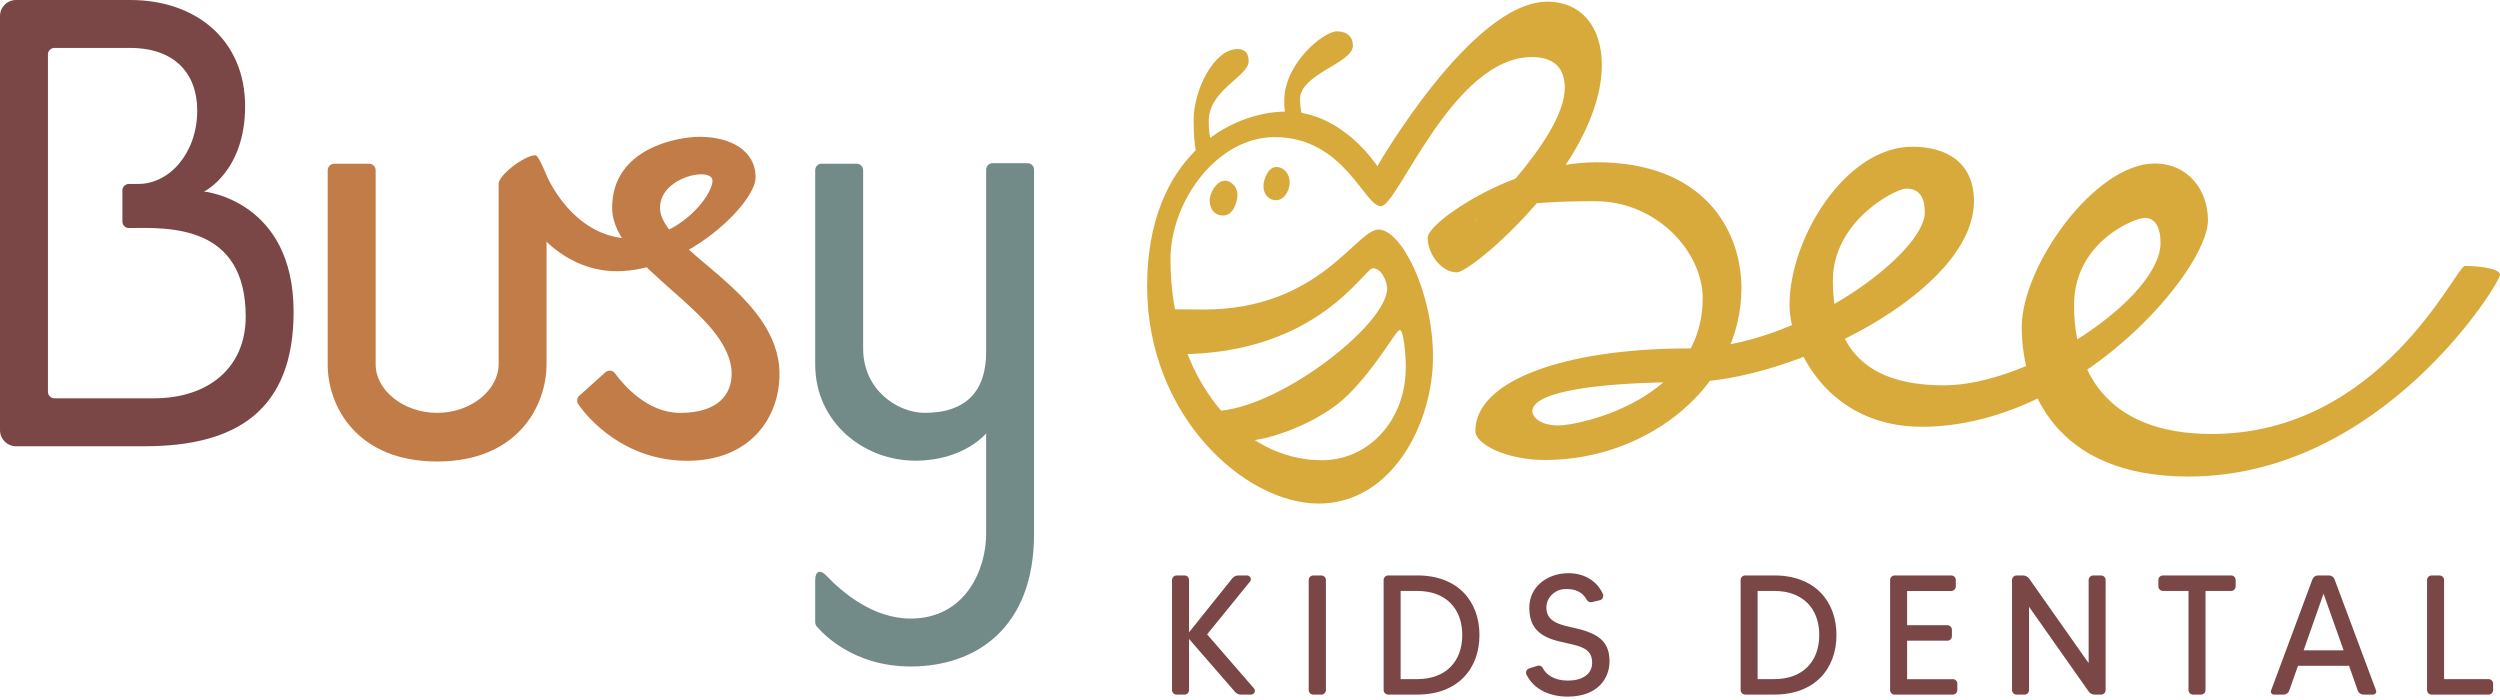
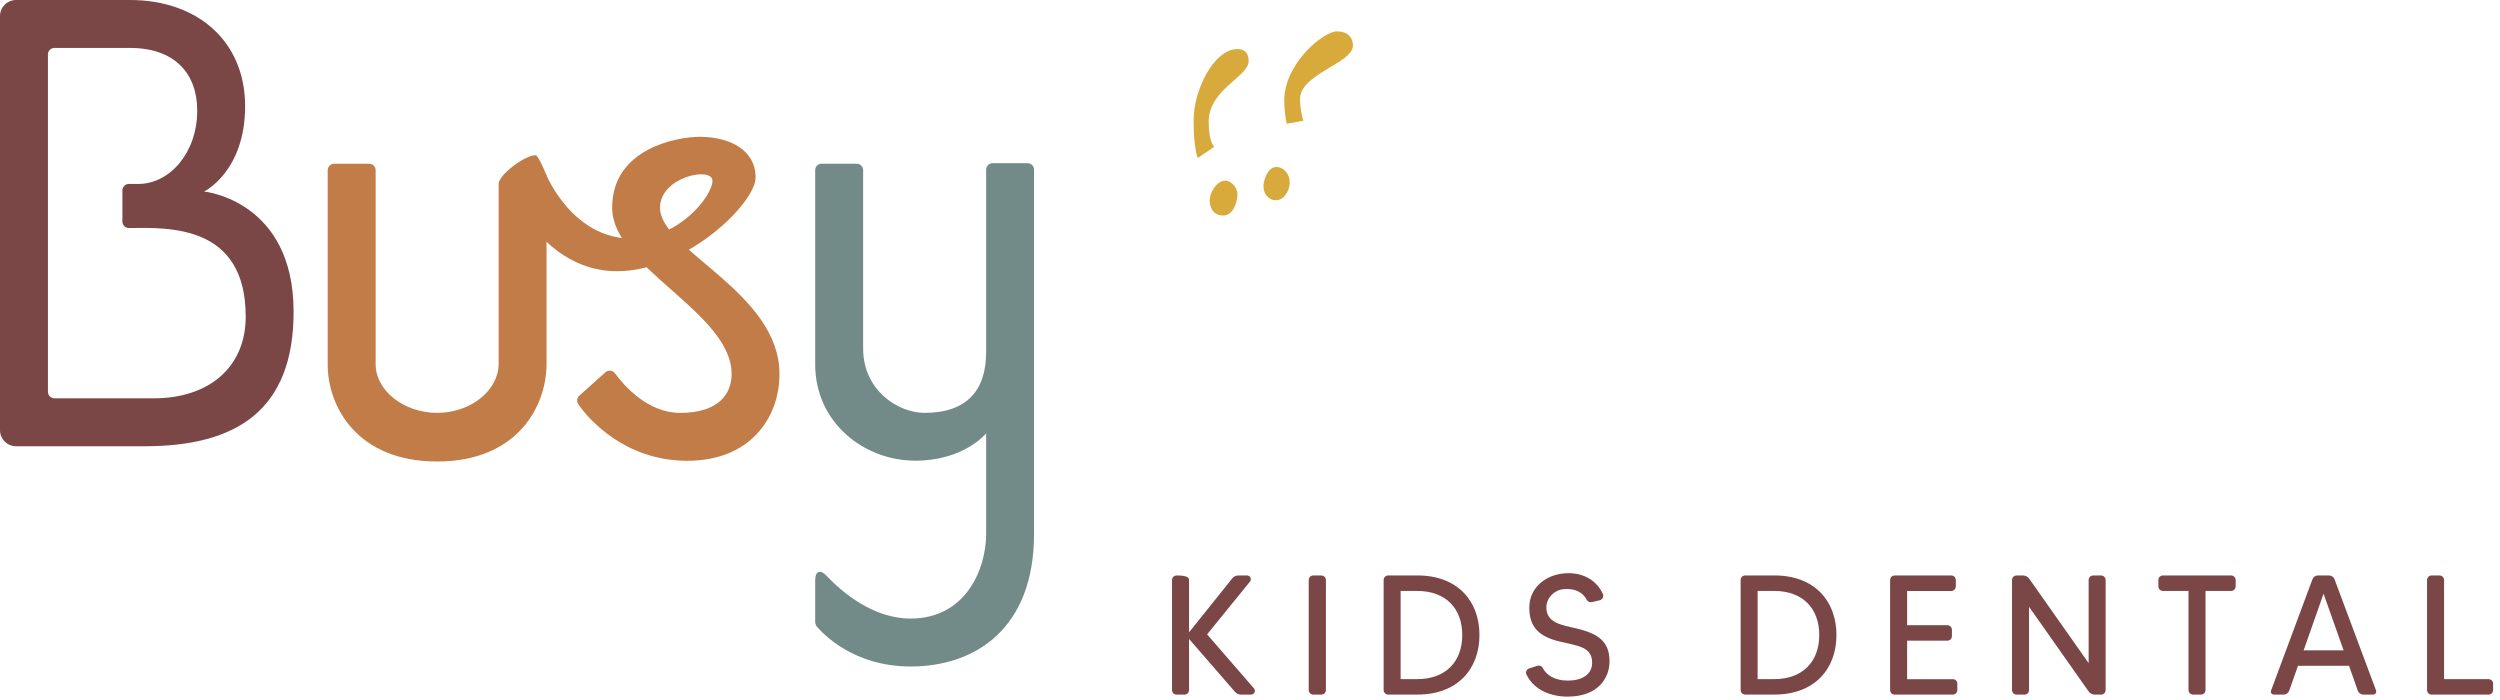
<svg xmlns="http://www.w3.org/2000/svg" width="300" height="84" viewBox="0 0 300 84" fill="none">
  <path d="M24.493 22.981C24.493 22.981 29.414 20.589 29.414 12.753C29.414 4.917 23.667 0 15.606 0H1.927C0.864 0 0 0.86 0 1.923C0 10.261 0 43.284 0 51.627C0 52.69 0.864 53.55 1.927 53.55H17.363C28.397 53.55 35.232 49.219 35.232 37.412C35.232 24.036 24.497 22.986 24.497 22.986L24.493 22.981ZM18.447 47.798H6.532C6.1 47.798 5.752 47.445 5.752 47.018V6.532C5.752 6.1 6.1 5.752 6.532 5.752H15.606C20.98 5.752 23.667 8.845 23.667 13.268C23.667 18.347 20.349 22.072 16.611 22.072H15.469C15.037 22.072 14.688 22.425 14.688 22.853V26.582C14.688 27.018 15.041 27.371 15.477 27.363C20.34 27.296 29.485 26.976 29.485 37.989C29.485 44.098 25.049 47.798 18.451 47.798H18.447Z" fill="#7B4646" />
  <path d="M40.111 19.647H44.297C44.729 19.647 45.078 20 45.078 20.427V43.729C45.078 46.822 48.401 49.542 52.458 49.542C56.515 49.542 59.837 46.822 59.837 43.662V22.051C59.837 21.021 62.931 18.629 64.26 18.629C64.576 18.629 65.323 20.407 65.531 20.926C65.564 21.005 65.585 21.133 65.585 21.216V43.666C65.585 48.837 62.009 55.381 52.454 55.381C42.898 55.381 39.322 48.837 39.322 43.733V20.432C39.322 20 39.675 19.651 40.103 19.651L40.111 19.647Z" fill="#C17C47" />
  <path d="M69.521 47.479L72.644 44.68C72.997 44.364 73.512 44.414 73.795 44.796C74.879 46.274 77.723 49.547 81.618 49.547C86.186 49.547 87.794 47.312 87.794 44.883C87.794 37.499 73.458 32.113 73.458 24.929C73.458 17.745 81.398 16.416 83.948 16.416C87.569 16.416 90.671 17.994 90.671 21.287C90.671 24.41 82.316 32.545 74.027 32.545C67.989 32.545 64.559 27.886 64.559 27.886L65.531 20.926C65.531 20.926 68.645 28.637 75.825 28.637C81.535 28.637 85.497 23.471 85.497 21.702C85.497 19.933 79.201 21.204 79.201 24.925C79.201 30.037 93.537 35.058 93.537 44.879C93.537 50.157 90.003 55.294 82.474 55.294C74.945 55.294 70.568 50.236 69.388 48.496C69.177 48.185 69.235 47.728 69.517 47.479H69.521Z" fill="#C17C47" />
  <path d="M98.612 19.647H102.798C103.23 19.647 103.578 20 103.578 20.427V41.827C103.578 46.822 107.739 49.542 110.958 49.542C116.041 49.542 118.337 46.822 118.337 42.246V20.361C118.337 19.929 118.69 19.58 119.118 19.58H123.304C123.736 19.58 124.085 19.933 124.085 20.361V64.069C124.085 75.443 117.033 79.978 109.272 79.978C102.499 79.978 98.832 76.149 98.005 75.169C97.906 75.049 97.823 74.825 97.823 74.667V69.617C97.823 68.533 98.425 68.292 99.168 69.077C101.053 71.066 104.754 74.227 109.272 74.227C115.862 74.227 118.337 68.338 118.337 64.065V52.005C118.337 52.005 115.692 55.282 109.837 55.282C103.686 55.282 97.823 50.722 97.823 43.72V20.419C97.823 19.987 98.176 19.638 98.603 19.638L98.612 19.647Z" fill="#728B89" />
-   <path d="M168.685 44.173C168.685 50.29 164.367 55.228 158.607 55.228C148.889 55.228 140.459 45.303 140.459 31.108C140.459 24.177 146.032 16.453 152.942 16.453C161.331 16.453 163.681 24.746 165.712 24.746C167.743 24.746 174.325 6.848 183.835 6.848C186.704 6.848 187.776 8.384 187.776 10.54C187.776 16.906 175.533 27.973 177.041 26.466C178.548 24.958 182.689 24.144 191.405 24.144C198.88 24.144 204.325 30.294 204.325 35.768C204.325 47.985 189.453 51.054 187.049 51.054C184.645 51.054 183.88 49.925 183.88 49.356C183.88 46.827 192.776 45.855 202.452 45.855C214.848 45.855 236.874 35.062 236.874 24.123C236.874 19.601 233.714 17.608 229.486 17.608C221.417 17.608 214.744 28.692 214.744 36.553C214.744 41.926 219.49 51.212 230.591 51.212C248.95 51.212 264.955 32.574 264.955 26.42C264.955 22.794 262.555 19.622 258.568 19.622C251.363 19.622 242.609 31.939 242.609 39.256C242.609 46.573 246.463 57.184 262.6 57.184C285.889 57.184 300 33.907 300 32.994C300 32.08 296.811 31.914 295.773 31.914C294.734 31.914 285.735 52.076 265.399 52.076C252.505 52.076 248.884 44.202 248.884 36.615C248.884 29.028 256.172 26.142 257.372 26.142C258.572 26.142 259.266 27.23 259.266 29.148C259.266 35.714 243.63 46.241 233.261 46.241C222.892 46.241 219.947 40.718 219.947 33.629C219.947 26.54 227.431 22.633 228.751 22.633C230.072 22.633 230.973 23.363 230.973 25.502C230.973 30.481 215.662 41.81 202.692 41.81C187.763 41.81 177.041 45.668 177.041 51.719C177.041 53.326 180.832 55.199 185.38 55.199C198 55.199 208.971 46.1 208.971 34.593C208.971 27.591 204.424 19.472 191.621 19.472C181.655 19.472 171.322 26.677 171.322 28.517C171.322 30.485 172.971 32.682 174.811 32.682C176.65 32.682 192.219 19.481 192.219 7.782C192.219 3.422 189.914 0.203 185.666 0.203C176.621 0.203 165.28 19.946 165.28 19.946C165.28 19.946 161.127 13.389 154.396 13.389C147.664 13.389 137.656 18.766 137.656 34.343C137.656 49.92 149.375 60.427 158.237 60.427C167.099 60.427 171.958 50.709 171.958 42.848C171.958 34.987 168.141 27.545 165.434 27.545C162.726 27.545 158.374 37.142 144.467 37.142C138.927 37.142 139.479 37.014 139.479 37.014L141.34 42.508C158.167 42.508 163.661 32.192 164.761 32.192C165.862 32.192 166.46 33.928 166.46 34.588C166.46 39.057 153.05 49.314 145.7 49.314C144.354 49.314 148.042 52.844 149.986 52.844C151.929 52.844 158.233 50.913 161.804 47.346C165.376 43.774 167.514 39.601 167.971 39.601C168.428 39.601 168.698 42.437 168.698 44.16L168.685 44.173Z" fill="#D8A93B" />
  <path d="M156.393 14.493C156.393 14.493 156.003 13.197 156.003 11.906C156.003 8.837 162.352 7.608 162.352 5.465C162.352 4.46 161.675 3.762 160.434 3.762C158.823 3.762 154.109 7.608 154.109 12.072C154.109 13.588 154.408 14.846 154.408 14.846L156.389 14.493H156.393Z" fill="#D8A93B" />
  <path d="M145.708 17.604C145.708 17.604 145.044 17.101 145.044 14.58C145.044 10.727 149.836 9.203 149.836 7.338C149.836 6.458 149.462 5.889 148.494 5.889C145.65 5.889 143.233 10.839 143.233 14.414C143.233 17.99 143.735 18.957 143.735 18.957L145.712 17.608L145.708 17.604Z" fill="#D8A93B" />
  <path d="M153.133 20.037C154.088 20.037 154.765 20.897 154.765 21.873C154.765 22.849 154.105 24.024 153.133 24.024C152.161 24.024 151.613 23.193 151.613 22.363C151.613 21.532 152.178 20.041 153.133 20.041V20.037Z" fill="#D8A93B" />
  <path d="M147.025 21.673C147.639 21.673 148.495 22.388 148.495 23.322C148.495 24.256 147.98 25.863 146.788 25.863C145.596 25.863 145.16 24.904 145.16 24.024C145.16 23.143 145.995 21.677 147.025 21.677V21.673Z" fill="#D8A93B" />
-   <path d="M150.118 83.354H148.914C148.648 83.354 148.403 83.234 148.22 83.047L142.685 76.672V82.802C142.685 83.109 142.44 83.354 142.153 83.354H141.194C140.887 83.354 140.642 83.109 140.642 82.802V69.609C140.642 69.301 140.887 69.056 141.194 69.056H142.153C142.44 69.056 142.685 69.301 142.685 69.609V75.879L147.872 69.405C148.054 69.181 148.32 69.056 148.586 69.056H149.649C150.014 69.056 150.243 69.505 149.998 69.791L144.853 76.124L150.471 82.599C150.737 82.906 150.513 83.354 150.122 83.354H150.118Z" fill="#7B4646" />
+   <path d="M150.118 83.354H148.914C148.648 83.354 148.403 83.234 148.22 83.047L142.685 76.672V82.802C142.685 83.109 142.44 83.354 142.153 83.354H141.194C140.887 83.354 140.642 83.109 140.642 82.802V69.609C140.642 69.301 140.887 69.056 141.194 69.056C142.44 69.056 142.685 69.301 142.685 69.609V75.879L147.872 69.405C148.054 69.181 148.32 69.056 148.586 69.056H149.649C150.014 69.056 150.243 69.505 149.998 69.791L144.853 76.124L150.471 82.599C150.737 82.906 150.513 83.354 150.122 83.354H150.118Z" fill="#7B4646" />
  <path d="M157.597 69.056H158.557C158.864 69.056 159.109 69.301 159.109 69.609V82.802C159.109 83.109 158.864 83.354 158.557 83.354H157.597C157.29 83.354 157.045 83.109 157.045 82.802V69.609C157.045 69.301 157.29 69.056 157.597 69.056Z" fill="#7B4646" />
  <path d="M177.535 76.203C177.535 80.248 174.939 83.35 170.081 83.35H166.588C166.281 83.35 166.036 83.105 166.036 82.798V69.605C166.036 69.297 166.281 69.052 166.588 69.052H170.081C174.944 69.052 177.535 72.159 177.535 76.199V76.203ZM175.471 76.203C175.471 72.997 173.469 70.913 170.076 70.913H168.075V81.494H170.076C173.465 81.494 175.471 79.409 175.471 76.203Z" fill="#7B4646" />
  <path d="M193.141 79.368C193.141 81.369 191.77 83.595 188.095 83.595C186.114 83.595 184.05 82.798 183.174 80.937C183.033 80.651 183.195 80.306 183.523 80.202L184.482 79.895C184.727 79.812 185.014 79.916 185.134 80.161C185.521 80.958 186.521 81.672 188.137 81.672C189.752 81.672 191.056 81 191.056 79.53C191.056 77.59 189.32 77.507 187.053 76.955C184.171 76.261 183.519 74.75 183.519 72.889C183.519 70.481 185.583 68.782 188.236 68.782C190.076 68.782 191.625 69.683 192.344 71.274C192.485 71.581 192.302 71.947 191.978 72.03L191.019 72.254C190.774 72.316 190.529 72.192 190.404 71.968C189.997 71.191 189.158 70.56 187.605 70.701C186.484 70.825 185.583 71.743 185.562 72.885C185.562 74.704 187.298 74.991 189.117 75.398C191.895 76.05 193.141 77.05 193.141 79.359V79.368Z" fill="#7B4646" />
  <path d="M220.375 76.203C220.375 80.248 217.779 83.35 212.921 83.35H209.428C209.121 83.35 208.876 83.105 208.876 82.798V69.605C208.876 69.297 209.121 69.052 209.428 69.052H212.921C217.783 69.052 220.375 72.159 220.375 76.199V76.203ZM218.311 76.203C218.311 72.997 216.309 70.913 212.916 70.913H210.915V81.494H212.916C216.305 81.494 218.311 79.409 218.311 76.203Z" fill="#7B4646" />
  <path d="M234.328 81.494C234.635 81.494 234.88 81.739 234.88 82.025V82.802C234.88 83.109 234.635 83.354 234.328 83.354H227.343C227.057 83.354 226.812 83.109 226.812 82.802V69.609C226.812 69.301 227.057 69.056 227.343 69.056H234.145C234.453 69.056 234.698 69.301 234.698 69.609V70.365C234.698 70.672 234.453 70.917 234.145 70.917H228.855V75.024H233.676C233.983 75.024 234.229 75.269 234.229 75.576V76.332C234.229 76.639 233.983 76.884 233.676 76.884H228.855V81.502H234.328V81.494Z" fill="#7B4646" />
  <path d="M251.184 69.056H252.143C252.43 69.056 252.675 69.301 252.675 69.609V82.802C252.675 83.109 252.43 83.354 252.143 83.354H251.367C251.08 83.354 250.794 83.213 250.632 82.968L243.485 72.815V82.802C243.485 83.109 243.24 83.354 242.953 83.354H241.994C241.687 83.354 241.442 83.109 241.442 82.802V69.609C241.442 69.301 241.687 69.056 241.994 69.056H242.75C243.057 69.056 243.323 69.198 243.506 69.443L250.636 79.575V69.609C250.636 69.301 250.881 69.056 251.188 69.056H251.184Z" fill="#7B4646" />
  <path d="M268.281 69.605V70.36C268.281 70.668 268.036 70.913 267.729 70.913H264.664V82.802C264.664 83.109 264.419 83.354 264.112 83.354H263.173C262.866 83.354 262.621 83.109 262.621 82.802V70.913H259.556C259.249 70.913 259.004 70.668 259.004 70.36V69.605C259.004 69.297 259.249 69.052 259.556 69.052H267.725C268.032 69.052 268.277 69.297 268.277 69.605H268.281Z" fill="#7B4646" />
  <path d="M282.928 82.86L281.886 79.899H275.756L274.714 82.86C274.61 83.147 274.348 83.35 274.041 83.35H272.858C272.612 83.35 272.43 83.105 272.529 82.86L277.492 69.521C277.596 69.235 277.857 69.052 278.165 69.052H279.473C279.78 69.052 280.046 69.235 280.146 69.521L285.129 82.86C285.212 83.105 285.025 83.35 284.78 83.35H283.617C283.289 83.35 283.023 83.147 282.924 82.86H282.928ZM281.234 78.043L278.825 71.241L276.437 78.043H281.238H281.234Z" fill="#7B4646" />
  <path d="M298.621 81.494C298.929 81.494 299.174 81.739 299.174 82.025V82.802C299.174 83.109 298.929 83.354 298.621 83.354H291.798C291.491 83.354 291.246 83.109 291.246 82.802V69.609C291.246 69.301 291.491 69.056 291.798 69.056H292.737C293.044 69.056 293.289 69.301 293.289 69.609V81.498H298.621V81.494Z" fill="#7B4646" />
</svg>